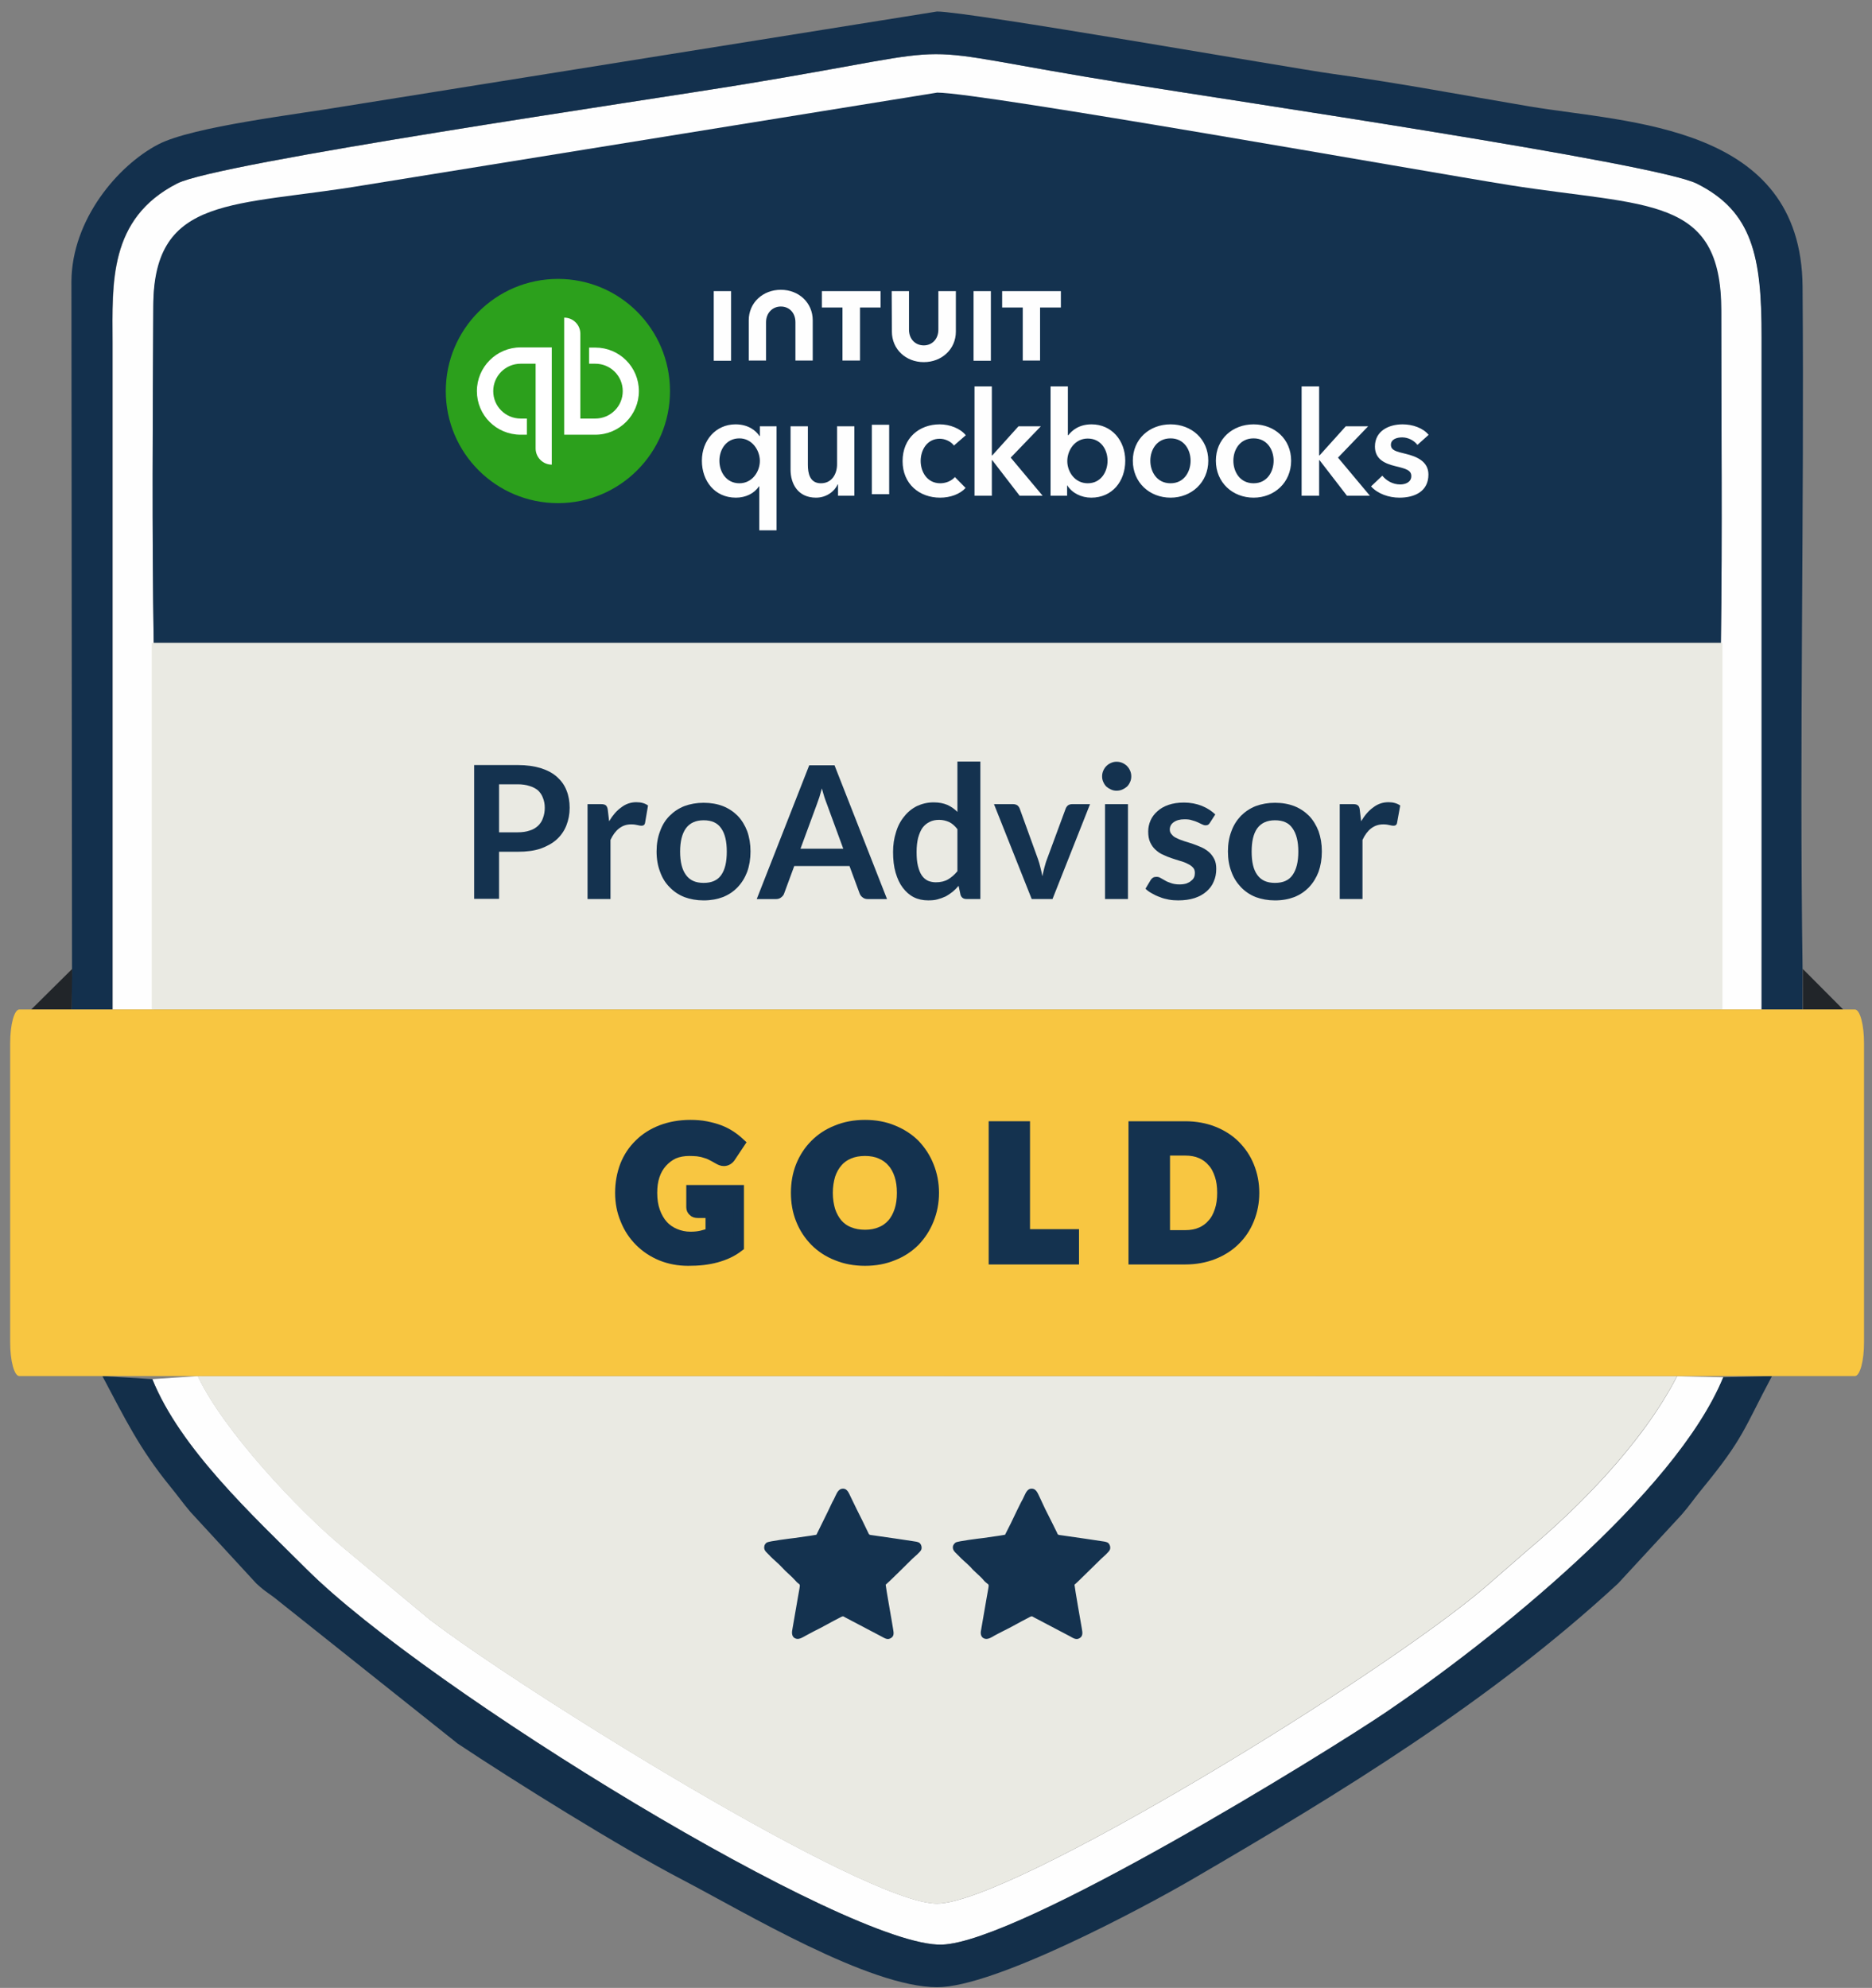
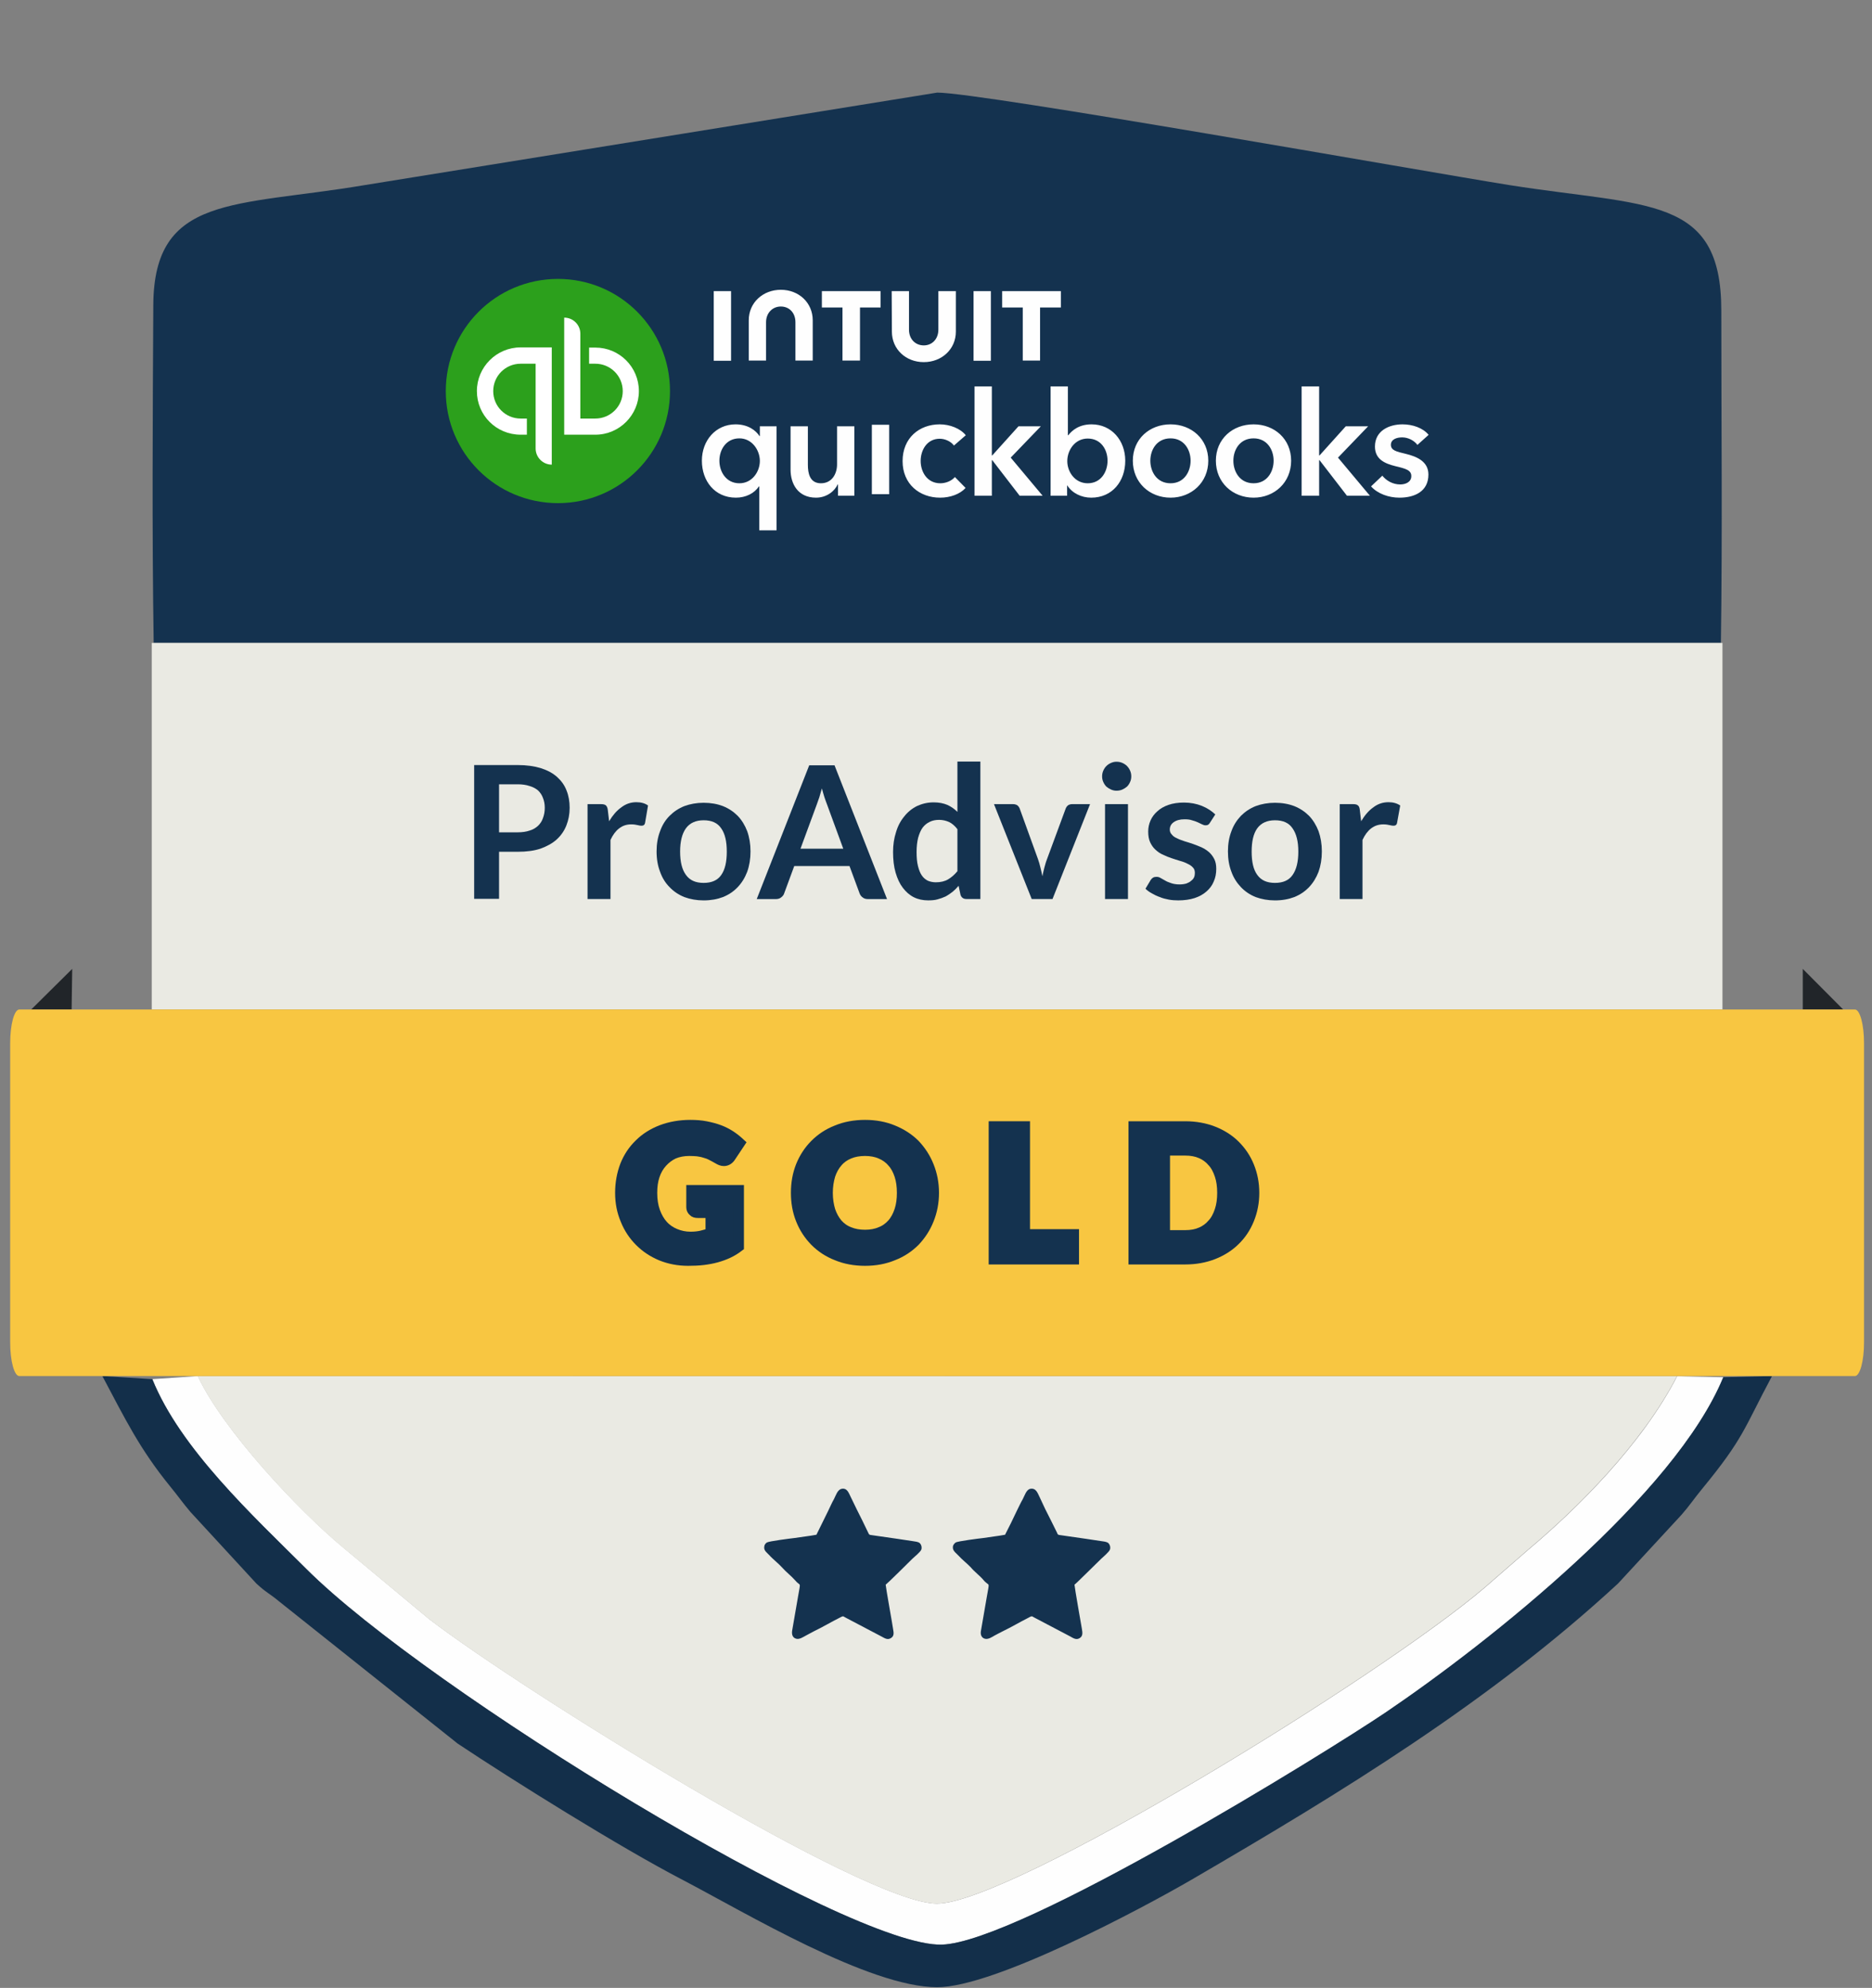
<svg xmlns="http://www.w3.org/2000/svg" width="113" height="120" viewBox="0 0 113 120" fill="none">
  <rect x="0" y="0" width="113" height="120" fill="#808080" stroke="none" />
-   <path fill-rule="evenodd" clip-rule="evenodd" d="M6.8 60.939H9.289L9.277 38.823C9.171 32.097 9.218 25.253 9.254 18.527C9.289 11.871 14.16 12.622 21.978 11.319L56.56 5.767C59.225 5.755 85.849 10.486 91.131 11.319C99.477 12.634 103.903 11.93 103.891 18.844C103.891 25.488 103.973 32.179 103.879 38.811L103.867 60.939H106.344C106.356 51.923 106.344 42.92 106.344 33.905C106.344 29.397 106.344 24.889 106.344 20.382C106.356 15.475 105.793 12.763 102.435 11.085C99.994 9.852 74.145 6.037 67.924 5.027C53.379 2.691 59.66 2.656 44.927 5.086C38.8 6.096 13.139 9.829 10.709 11.073C6.542 13.197 6.8 17.118 6.8 20.687V60.939Z" fill="#FEFEFE" />
  <path fill-rule="evenodd" clip-rule="evenodd" d="M104.032 83.136L101.238 83.077C99.125 87.198 95.169 91.106 92.258 93.548L89.628 95.837C83.196 101.319 61.021 114.889 56.572 114.913C52.217 114.936 31.381 101.941 25.911 97.739L20.722 93.419C18.022 91.177 13.468 86.329 11.942 83.065L9.195 83.253C10.885 87.444 15.24 91.47 18.492 94.71C25.805 102.012 51.266 117.577 56.866 117.389C61.573 117.225 80.003 105.827 83.642 103.373C89.969 99.089 101.132 90.191 104.032 83.136Z" fill="#FEFEFE" />
-   <path fill-rule="evenodd" clip-rule="evenodd" d="M4.347 58.485L4.312 60.938H6.788V20.686C6.777 17.118 6.53 13.197 10.697 11.072C13.116 9.828 38.776 6.095 44.916 5.086C59.648 2.656 53.368 2.691 67.912 5.027C74.133 6.036 99.97 9.851 102.424 11.084C105.781 12.763 106.344 15.474 106.333 20.381C106.333 24.889 106.333 29.396 106.333 33.904C106.333 42.919 106.333 51.923 106.333 60.938H108.798L108.809 58.485C108.61 44.798 108.915 30.969 108.809 17.294C108.727 7.504 98.338 7.433 92.328 6.424C88.29 5.743 84.334 4.992 80.472 4.463C77.632 4.064 58.474 0.695 56.56 0.695L21.051 6.377C17.952 6.905 11.648 7.633 9.559 8.713C7.117 9.981 4.335 13.256 4.312 16.989L4.347 58.485Z" fill="#13304D" />
  <path fill-rule="evenodd" clip-rule="evenodd" d="M106.966 83.064L104.02 83.135C101.132 90.19 89.969 99.088 83.642 103.372C80.003 105.826 61.573 117.224 56.866 117.388C51.266 117.576 25.793 102.011 18.492 94.709C15.24 91.469 10.885 87.443 9.195 83.252L6.178 83.064C7.551 85.647 8.42 87.455 10.275 89.732C10.756 90.319 11.026 90.718 11.496 91.27L15.475 95.59C16.097 96.165 16.226 96.153 16.848 96.67L27.625 105.251C30.9 107.434 37.45 111.531 41.206 113.479C45.021 115.475 52.475 119.959 56.572 119.959C60.012 119.959 68.851 115.252 71.926 113.468C81 108.185 89.957 102.715 97.669 95.59L101.508 91.434C102.001 90.871 102.236 90.495 102.729 89.896C105.276 86.797 105.253 86.269 106.966 83.064Z" fill="#132F4A" />
  <path fill-rule="evenodd" clip-rule="evenodd" d="M9.277 38.81H103.879C103.973 32.143 103.903 25.416 103.903 18.737C103.903 11.788 99.477 12.492 91.143 11.178C85.849 10.332 59.225 5.59 56.572 5.59L21.99 11.178C14.172 12.492 9.289 11.729 9.254 18.42C9.218 25.182 9.171 32.061 9.277 38.81Z" fill="#14324F" />
  <path fill-rule="evenodd" clip-rule="evenodd" d="M33.682 30.372C37.415 30.372 40.443 27.343 40.443 23.61C40.443 19.866 37.415 16.837 33.682 16.837C29.937 16.837 26.909 19.866 26.909 23.61C26.909 27.343 29.937 30.372 33.682 30.372Z" fill="#2CA01C" />
  <path fill-rule="evenodd" clip-rule="evenodd" d="M31.428 20.97C29.972 20.97 28.787 22.155 28.787 23.611C28.787 25.067 29.961 26.241 31.428 26.241H31.804V25.266H31.428C30.512 25.266 29.773 24.527 29.773 23.611C29.773 22.695 30.512 21.956 31.428 21.956H32.332V27.074C32.332 27.602 32.766 28.048 33.306 28.048V20.97H31.428ZM35.936 26.241C37.391 26.241 38.565 25.055 38.565 23.611C38.565 22.155 37.391 20.982 35.936 20.982H35.56V21.956H35.936C36.851 21.956 37.591 22.695 37.591 23.611C37.591 24.527 36.851 25.266 35.936 25.266H35.032V20.148C35.032 19.608 34.597 19.174 34.057 19.174V26.241H35.936Z" fill="white" />
  <path fill-rule="evenodd" clip-rule="evenodd" d="M46.876 32.014H45.831V29.361H45.808C45.538 29.784 45.01 30.042 44.423 30.042C43.143 30.042 42.368 29.032 42.368 27.811C42.368 26.591 43.202 25.616 44.399 25.616C45.162 25.616 45.632 25.992 45.843 26.321H45.867V25.734H46.876V32.014ZM44.634 29.173C45.397 29.173 45.867 28.481 45.867 27.823C45.867 27.178 45.397 26.462 44.634 26.462C43.824 26.462 43.425 27.154 43.425 27.811C43.425 28.469 43.824 29.173 44.634 29.173ZM51.572 29.924H50.586V29.244H50.562C50.374 29.666 49.881 30.042 49.259 30.042C48.167 30.042 47.721 29.208 47.721 28.352V25.734H48.766V28.058C48.766 28.551 48.872 29.173 49.553 29.173C50.222 29.173 50.527 28.598 50.527 28.035V25.734H51.572V29.924ZM52.628 25.64H53.673V29.831H52.628V25.64ZM57.582 26.896C57.417 26.661 57.065 26.485 56.725 26.485C55.95 26.485 55.574 27.178 55.574 27.823C55.574 28.481 55.962 29.173 56.76 29.173C57.077 29.173 57.429 29.044 57.64 28.797L58.286 29.455C57.946 29.831 57.359 30.042 56.748 30.042C55.504 30.042 54.483 29.22 54.483 27.835C54.483 26.438 55.492 25.616 56.725 25.616C57.335 25.616 57.969 25.863 58.298 26.274L57.582 26.896ZM58.814 23.327H59.871V27.494H59.894L61.479 25.734H62.829L61.01 27.624L62.935 29.924H61.549L59.894 27.776H59.871V29.924H58.826V23.327H58.814ZM64.461 23.327V26.274H64.484C64.707 25.992 65.118 25.616 65.893 25.616C67.09 25.616 67.924 26.579 67.924 27.811C67.924 29.056 67.137 30.042 65.869 30.042C65.282 30.042 64.719 29.772 64.425 29.302H64.414V29.924H63.416V23.327H64.461ZM65.658 26.473C64.883 26.473 64.425 27.178 64.425 27.835C64.425 28.481 64.883 29.173 65.658 29.173C66.468 29.173 66.855 28.469 66.855 27.811C66.855 27.154 66.468 26.473 65.658 26.473ZM70.659 25.616C71.915 25.616 72.936 26.497 72.936 27.811C72.936 29.126 71.915 30.042 70.659 30.042C69.391 30.042 68.381 29.126 68.381 27.811C68.381 26.497 69.391 25.616 70.659 25.616ZM70.659 29.173C71.48 29.173 71.868 28.469 71.868 27.811C71.868 27.154 71.48 26.462 70.659 26.462C69.825 26.462 69.438 27.154 69.438 27.811C69.438 28.469 69.825 29.173 70.659 29.173ZM75.671 25.616C76.927 25.616 77.937 26.497 77.937 27.811C77.937 29.126 76.927 30.042 75.671 30.042C74.403 30.042 73.394 29.126 73.394 27.811C73.394 26.497 74.403 25.616 75.671 25.616ZM75.671 29.173C76.493 29.173 76.88 28.469 76.88 27.811C76.88 27.154 76.493 26.462 75.671 26.462C74.838 26.462 74.45 27.154 74.45 27.811C74.45 28.469 74.838 29.173 75.671 29.173ZM78.57 23.327H79.627V27.494H79.65L81.235 25.734H82.585L80.766 27.624L82.691 29.924H81.306L79.65 27.776H79.627V29.924H78.57V23.327ZM85.555 26.849C85.367 26.602 85.015 26.403 84.639 26.403C84.311 26.403 83.959 26.52 83.959 26.849C83.959 27.189 84.287 27.26 84.874 27.401C85.485 27.553 86.224 27.835 86.224 28.645C86.224 29.666 85.391 30.042 84.475 30.042C83.829 30.042 83.16 29.807 82.761 29.361L83.442 28.715C83.677 29.009 84.064 29.244 84.522 29.244C84.827 29.244 85.191 29.114 85.191 28.739C85.191 28.387 84.874 28.293 84.229 28.14C83.618 27.988 82.996 27.741 82.996 26.955C82.996 26.015 83.829 25.616 84.663 25.616C85.262 25.616 85.895 25.828 86.236 26.25L85.555 26.861V26.849ZM53.837 20.017C53.837 21.085 54.682 21.86 55.762 21.86C56.842 21.86 57.699 21.085 57.699 20.017V17.575H56.643V19.9C56.643 20.463 56.267 20.85 55.762 20.85C55.258 20.85 54.87 20.475 54.87 19.9V17.575H53.825L53.837 20.017ZM60.493 18.561H61.737V21.766H62.782V18.561H64.038V17.575H60.493V18.561ZM59.812 17.575H58.767V21.778H59.812V17.575ZM49.611 18.561H50.855V21.766H51.912V18.561H53.156V17.575H49.611V18.561ZM44.129 17.575H43.084V21.778H44.129V17.575ZM49.059 19.336C49.059 18.268 48.214 17.493 47.134 17.493C46.054 17.493 45.197 18.268 45.197 19.336V21.766H46.242V19.453C46.242 18.89 46.63 18.503 47.134 18.503C47.639 18.503 48.015 18.878 48.015 19.453V21.766H49.059V19.336Z" fill="#FEFEFE" />
  <path d="M103.973 38.809H9.16V60.936H103.973V38.809Z" fill="#EAEAE3" />
  <path d="M30.125 51.417V54.258H28.622V46.182H31.252C31.792 46.182 32.261 46.252 32.649 46.37C33.048 46.499 33.377 46.675 33.635 46.909C33.881 47.133 34.081 47.403 34.198 47.719C34.327 48.036 34.386 48.389 34.386 48.764C34.386 49.151 34.316 49.504 34.187 49.832C34.057 50.161 33.858 50.443 33.6 50.678C33.341 50.912 33.013 51.088 32.625 51.229C32.238 51.358 31.78 51.417 31.252 51.417H30.125ZM30.125 50.243H31.252C31.522 50.243 31.768 50.208 31.968 50.138C32.179 50.079 32.344 49.973 32.484 49.844C32.614 49.715 32.719 49.562 32.778 49.375C32.848 49.187 32.884 48.987 32.884 48.764C32.884 48.541 32.848 48.353 32.778 48.177C32.719 48.001 32.614 47.849 32.484 47.719C32.344 47.602 32.179 47.508 31.968 47.449C31.768 47.379 31.522 47.344 31.252 47.344H30.125V50.243Z" fill="#14324F" />
  <path d="M35.466 54.271V48.542H36.276C36.417 48.542 36.523 48.566 36.581 48.624C36.628 48.671 36.675 48.765 36.687 48.883L36.769 49.575C36.98 49.223 37.215 48.941 37.497 48.742C37.767 48.531 38.072 48.425 38.413 48.425C38.706 48.425 38.941 48.495 39.117 48.624L38.941 49.657C38.929 49.728 38.906 49.775 38.87 49.798C38.835 49.833 38.788 49.845 38.718 49.845C38.659 49.845 38.589 49.833 38.495 49.81C38.389 49.786 38.272 49.763 38.107 49.763C37.814 49.763 37.579 49.845 37.368 50.01C37.168 50.162 36.992 50.397 36.851 50.702V54.271H35.466Z" fill="#14324F" />
  <path d="M42.474 48.46C42.908 48.46 43.296 48.53 43.636 48.66C43.988 48.8 44.282 49 44.528 49.246C44.775 49.505 44.963 49.81 45.103 50.174C45.233 50.538 45.303 50.949 45.303 51.395C45.303 51.852 45.233 52.263 45.103 52.627C44.963 52.991 44.775 53.296 44.528 53.555C44.282 53.813 43.988 54.012 43.636 54.153C43.296 54.282 42.908 54.353 42.474 54.353C42.051 54.353 41.664 54.282 41.312 54.153C40.96 54.012 40.666 53.813 40.42 53.555C40.161 53.296 39.974 52.991 39.845 52.627C39.704 52.263 39.633 51.852 39.633 51.395C39.633 50.949 39.704 50.538 39.845 50.174C39.974 49.81 40.161 49.505 40.42 49.246C40.666 49 40.96 48.8 41.312 48.66C41.664 48.53 42.051 48.46 42.474 48.46ZM42.474 53.296C42.955 53.296 43.307 53.144 43.531 52.827C43.765 52.498 43.871 52.029 43.871 51.406C43.871 50.796 43.765 50.326 43.531 49.998C43.307 49.669 42.955 49.516 42.474 49.516C41.993 49.516 41.641 49.681 41.406 49.998C41.171 50.326 41.054 50.796 41.054 51.406C41.054 52.029 41.171 52.498 41.406 52.815C41.641 53.144 41.993 53.296 42.474 53.296Z" fill="#14324F" />
  <path d="M53.544 54.273H52.382C52.252 54.273 52.147 54.237 52.065 54.167C51.982 54.108 51.924 54.026 51.889 53.932L51.278 52.277H47.944L47.334 53.932C47.31 54.014 47.252 54.096 47.158 54.167C47.076 54.237 46.97 54.273 46.841 54.273H45.679L48.848 46.196H50.374L53.544 54.273ZM48.32 51.232H50.902L49.916 48.544C49.869 48.427 49.822 48.286 49.764 48.121C49.717 47.957 49.658 47.781 49.611 47.593C49.553 47.781 49.505 47.957 49.459 48.121C49.4 48.286 49.353 48.427 49.306 48.556L48.32 51.232Z" fill="#14324F" />
  <path d="M58.333 54.269C58.157 54.269 58.04 54.187 57.981 54.023L57.864 53.471C57.746 53.612 57.629 53.729 57.5 53.835C57.359 53.94 57.23 54.034 57.077 54.116C56.924 54.187 56.76 54.245 56.584 54.292C56.42 54.339 56.232 54.351 56.02 54.351C55.715 54.351 55.422 54.292 55.164 54.163C54.905 54.034 54.682 53.835 54.495 53.588C54.307 53.342 54.166 53.036 54.06 52.672C53.955 52.309 53.908 51.898 53.908 51.428C53.908 51.006 53.966 50.606 54.084 50.243C54.189 49.879 54.354 49.562 54.577 49.292C54.788 49.022 55.046 48.81 55.351 48.658C55.657 48.517 55.985 48.435 56.361 48.435C56.69 48.435 56.96 48.493 57.183 48.587C57.417 48.693 57.617 48.834 57.793 49.01V45.97H59.178V54.269H58.333ZM56.49 53.26C56.783 53.26 57.03 53.201 57.23 53.083C57.429 52.966 57.617 52.802 57.793 52.59V50.055C57.641 49.855 57.464 49.703 57.288 49.62C57.1 49.538 56.901 49.491 56.69 49.491C56.478 49.491 56.291 49.527 56.126 49.609C55.95 49.691 55.809 49.808 55.692 49.961C55.575 50.125 55.492 50.325 55.422 50.571C55.363 50.806 55.328 51.099 55.328 51.428C55.328 51.757 55.351 52.039 55.41 52.273C55.469 52.508 55.539 52.696 55.645 52.849C55.739 52.989 55.868 53.095 56.009 53.166C56.15 53.224 56.314 53.26 56.49 53.26Z" fill="#14324F" />
  <path d="M63.533 54.27H62.277L60 48.542H61.15C61.244 48.542 61.338 48.566 61.409 48.612C61.467 48.659 61.514 48.718 61.549 48.8L62.653 51.852C62.712 52.028 62.77 52.205 62.806 52.38C62.852 52.557 62.888 52.721 62.923 52.897C62.958 52.721 62.993 52.557 63.04 52.38C63.087 52.205 63.134 52.028 63.205 51.852L64.332 48.8C64.367 48.718 64.414 48.659 64.472 48.612C64.543 48.566 64.625 48.542 64.719 48.542H65.799L63.533 54.27Z" fill="#14324F" />
  <path d="M68.088 48.541V54.27H66.703V48.541H68.088ZM68.287 46.863C68.287 46.992 68.264 47.098 68.217 47.203C68.17 47.309 68.111 47.403 68.029 47.485C67.947 47.555 67.853 47.614 67.748 47.661C67.642 47.708 67.525 47.731 67.395 47.731C67.278 47.731 67.172 47.708 67.067 47.661C66.961 47.614 66.867 47.555 66.785 47.485C66.703 47.403 66.644 47.309 66.597 47.203C66.55 47.098 66.527 46.992 66.527 46.863C66.527 46.745 66.55 46.628 66.597 46.522C66.644 46.417 66.703 46.323 66.785 46.241C66.867 46.158 66.961 46.1 67.067 46.053C67.172 46.006 67.278 45.982 67.395 45.982C67.525 45.982 67.642 46.006 67.748 46.053C67.853 46.1 67.947 46.158 68.029 46.241C68.111 46.323 68.17 46.417 68.217 46.522C68.264 46.628 68.287 46.745 68.287 46.863Z" fill="#14324F" />
  <path d="M73.042 49.656C73.006 49.715 72.971 49.762 72.924 49.785C72.889 49.809 72.83 49.821 72.772 49.821C72.701 49.821 72.631 49.797 72.56 49.762C72.478 49.727 72.384 49.68 72.29 49.633C72.185 49.586 72.079 49.551 71.95 49.516C71.821 49.468 71.668 49.457 71.492 49.457C71.222 49.457 71.011 49.516 70.847 49.633C70.694 49.739 70.612 49.891 70.612 50.079C70.612 50.208 70.659 50.302 70.741 50.384C70.811 50.478 70.917 50.548 71.058 50.607C71.187 50.678 71.34 50.725 71.504 50.783C71.668 50.83 71.844 50.889 72.02 50.948C72.185 51.006 72.361 51.077 72.525 51.147C72.701 51.229 72.842 51.323 72.983 51.441C73.112 51.558 73.218 51.699 73.3 51.863C73.382 52.028 73.417 52.215 73.417 52.45C73.417 52.732 73.37 52.978 73.265 53.213C73.171 53.448 73.018 53.648 72.83 53.812C72.631 53.988 72.396 54.117 72.114 54.211C71.821 54.305 71.492 54.352 71.128 54.352C70.929 54.352 70.741 54.34 70.553 54.305C70.365 54.27 70.177 54.223 70.013 54.152C69.837 54.094 69.673 54.011 69.532 53.929C69.379 53.847 69.25 53.753 69.144 53.648L69.461 53.119C69.497 53.061 69.543 53.014 69.602 52.978C69.661 52.943 69.731 52.931 69.814 52.931C69.907 52.931 69.99 52.955 70.06 53.002C70.142 53.049 70.224 53.096 70.33 53.154C70.424 53.213 70.541 53.26 70.682 53.307C70.811 53.354 70.987 53.389 71.199 53.389C71.363 53.389 71.504 53.366 71.621 53.331C71.739 53.284 71.833 53.237 71.903 53.166C71.985 53.108 72.044 53.037 72.079 52.955C72.114 52.873 72.126 52.779 72.126 52.697C72.126 52.556 72.091 52.45 72.009 52.368C71.927 52.274 71.821 52.204 71.692 52.145C71.563 52.075 71.41 52.016 71.234 51.969C71.07 51.922 70.894 51.863 70.717 51.804C70.541 51.746 70.365 51.675 70.201 51.593C70.025 51.523 69.884 51.417 69.743 51.288C69.614 51.171 69.508 51.018 69.426 50.842C69.344 50.666 69.309 50.443 69.309 50.196C69.309 49.962 69.356 49.739 69.45 49.527C69.543 49.316 69.684 49.128 69.861 48.975C70.037 48.811 70.26 48.682 70.53 48.588C70.8 48.494 71.117 48.447 71.469 48.447C71.868 48.447 72.22 48.518 72.549 48.647C72.866 48.776 73.136 48.952 73.359 49.163L73.042 49.656Z" fill="#14324F" />
  <path d="M76.962 48.46C77.397 48.46 77.784 48.53 78.124 48.66C78.477 48.8 78.77 49 79.017 49.246C79.263 49.505 79.451 49.81 79.592 50.174C79.721 50.538 79.791 50.949 79.791 51.395C79.791 51.852 79.721 52.263 79.592 52.627C79.451 52.991 79.263 53.296 79.017 53.555C78.77 53.813 78.477 54.012 78.124 54.153C77.784 54.282 77.397 54.353 76.962 54.353C76.54 54.353 76.152 54.282 75.8 54.153C75.448 54.012 75.155 53.813 74.908 53.555C74.662 53.296 74.462 52.991 74.333 52.627C74.192 52.263 74.122 51.852 74.122 51.395C74.122 50.949 74.192 50.538 74.333 50.174C74.462 49.81 74.662 49.505 74.908 49.246C75.155 49 75.448 48.8 75.8 48.66C76.152 48.53 76.54 48.46 76.962 48.46ZM76.962 53.296C77.444 53.296 77.796 53.144 78.019 52.827C78.254 52.498 78.371 52.029 78.371 51.406C78.371 50.796 78.254 50.326 78.019 49.998C77.796 49.669 77.444 49.516 76.962 49.516C76.481 49.516 76.129 49.681 75.894 49.998C75.659 50.326 75.554 50.796 75.554 51.406C75.554 52.029 75.659 52.498 75.894 52.815C76.129 53.144 76.481 53.296 76.962 53.296Z" fill="#14324F" />
  <path d="M80.871 54.271V48.542H81.681C81.822 48.542 81.916 48.566 81.975 48.624C82.034 48.671 82.069 48.765 82.081 48.883L82.163 49.575C82.374 49.223 82.609 48.941 82.89 48.742C83.16 48.531 83.466 48.425 83.818 48.425C84.1 48.425 84.334 48.495 84.522 48.624L84.334 49.657C84.323 49.728 84.299 49.775 84.264 49.798C84.229 49.833 84.182 49.845 84.111 49.845C84.064 49.845 83.982 49.833 83.888 49.81C83.794 49.786 83.665 49.763 83.501 49.763C83.219 49.763 82.973 49.845 82.761 50.01C82.562 50.162 82.386 50.397 82.245 50.702V54.271H80.871Z" fill="#14324F" />
  <path fill-rule="evenodd" clip-rule="evenodd" d="M92.234 93.547C95.146 91.106 99.102 87.197 101.226 83.076L11.93 83.064C13.456 86.328 17.999 91.176 20.699 93.418L25.899 97.738C31.358 101.94 52.194 114.935 56.56 114.912C61.01 114.888 83.172 101.318 89.605 95.836L92.234 93.547Z" fill="#EAEAE3" />
  <path fill-rule="evenodd" clip-rule="evenodd" d="M60.669 92.645C60.235 92.727 59.777 92.774 59.343 92.844C59.12 92.868 57.805 93.032 57.687 93.114C57.617 93.161 57.547 93.243 57.523 93.337C57.476 93.619 57.699 93.725 57.899 93.948C58.016 94.088 58.427 94.429 58.591 94.605C58.826 94.887 59.19 95.157 59.366 95.38C59.742 95.826 59.742 95.356 59.554 96.471L59.213 98.444C59.166 98.69 59.26 98.878 59.46 98.925C59.66 98.972 59.883 98.819 60.023 98.737C60.188 98.655 60.364 98.549 60.54 98.467C61.033 98.232 61.585 97.903 62.054 97.669C62.136 97.633 62.23 97.551 62.312 97.575C62.359 97.598 62.512 97.692 62.571 97.716L64.602 98.784C64.754 98.866 64.954 99.019 65.165 98.89C65.365 98.772 65.353 98.584 65.306 98.326C65.259 98.056 64.871 95.849 64.86 95.661C64.989 95.567 66.28 94.276 66.48 94.088C66.585 93.995 66.949 93.678 66.996 93.549C67.055 93.396 66.984 93.22 66.902 93.149C66.808 93.067 66.644 93.055 66.491 93.032C66.174 92.985 65.869 92.938 65.552 92.891L63.921 92.656C63.838 92.633 63.838 92.598 63.803 92.516C63.569 92.034 63.322 91.553 63.087 91.083C62.97 90.837 62.864 90.602 62.747 90.356C62.629 90.121 62.535 89.804 62.183 89.874C61.949 89.933 61.855 90.273 61.737 90.496C61.608 90.719 61.491 90.978 61.373 91.213C61.15 91.694 60.916 92.163 60.669 92.645Z" fill="#14324F" />
  <path fill-rule="evenodd" clip-rule="evenodd" d="M49.282 92.645C48.848 92.727 48.379 92.774 47.944 92.844C47.733 92.868 46.418 93.032 46.289 93.114C46.219 93.161 46.148 93.243 46.137 93.337C46.078 93.619 46.313 93.725 46.501 93.948C46.63 94.088 47.04 94.429 47.193 94.605C47.44 94.887 47.792 95.157 47.98 95.38C48.343 95.826 48.343 95.356 48.156 96.471L47.815 98.444C47.78 98.69 47.862 98.878 48.073 98.925C48.261 98.972 48.484 98.819 48.637 98.737C48.801 98.655 48.977 98.549 49.142 98.467C49.635 98.232 50.186 97.903 50.656 97.669C50.738 97.633 50.844 97.551 50.914 97.575C50.961 97.598 51.114 97.692 51.172 97.716L53.203 98.784C53.368 98.866 53.555 99.019 53.767 98.89C53.978 98.772 53.955 98.584 53.908 98.326C53.872 98.056 53.473 95.849 53.462 95.661C53.591 95.567 54.894 94.276 55.081 94.088C55.187 93.995 55.563 93.678 55.61 93.549C55.668 93.396 55.598 93.22 55.516 93.149C55.422 93.067 55.246 93.055 55.105 93.032C54.788 92.985 54.483 92.938 54.166 92.891L52.534 92.656C52.44 92.633 52.452 92.598 52.405 92.516C52.182 92.034 51.935 91.553 51.701 91.083C51.583 90.837 51.466 90.602 51.349 90.356C51.231 90.121 51.137 89.804 50.797 89.874C50.55 89.933 50.456 90.273 50.339 90.496C50.21 90.719 50.104 90.978 49.987 91.213C49.752 91.694 49.517 92.163 49.282 92.645Z" fill="#14324F" />
  <path fill-rule="evenodd" clip-rule="evenodd" d="M108.821 60.941H111.263L108.821 58.487V60.941Z" fill="#212529" />
  <path fill-rule="evenodd" clip-rule="evenodd" d="M1.882 60.941H4.323L4.359 58.487L1.882 60.941Z" fill="#212529" />
  <path d="M111.967 60.938H1.166C0.861 60.938 0.614 61.848 0.614 62.969V81.035C0.614 82.157 0.861 83.066 1.166 83.066H111.967C112.272 83.066 112.519 82.157 112.519 81.035V62.969C112.519 61.848 112.272 60.938 111.967 60.938Z" fill="#F8C641" />
  <path d="M41.676 74.672C41.934 74.672 42.157 74.648 42.357 74.601C42.556 74.554 42.744 74.496 42.908 74.425V73.204H42.122C42.005 73.204 41.911 73.181 41.852 73.11C41.782 73.052 41.746 72.969 41.746 72.876V71.854H44.587V75.247C44.388 75.399 44.176 75.529 43.953 75.634C43.73 75.74 43.495 75.822 43.249 75.892C42.991 75.963 42.732 76.01 42.451 76.045C42.157 76.08 41.852 76.092 41.535 76.092C40.948 76.092 40.408 75.986 39.915 75.787C39.41 75.576 38.988 75.294 38.624 74.93C38.26 74.566 37.966 74.132 37.767 73.627C37.556 73.134 37.45 72.594 37.45 72.007C37.45 71.408 37.556 70.857 37.743 70.364C37.943 69.859 38.225 69.436 38.6 69.072C38.964 68.708 39.41 68.427 39.927 68.227C40.455 68.028 41.03 67.922 41.676 67.922C42.005 67.922 42.322 67.945 42.615 68.004C42.908 68.063 43.178 68.133 43.425 68.227C43.671 68.321 43.895 68.438 44.094 68.567C44.305 68.708 44.481 68.849 44.646 69.002L44.106 69.812C44.059 69.894 44 69.953 43.93 70C43.859 70.047 43.777 70.07 43.695 70.07C43.578 70.07 43.472 70.023 43.355 69.953C43.202 69.871 43.073 69.788 42.944 69.73C42.815 69.659 42.674 69.612 42.544 69.577C42.404 69.53 42.263 69.507 42.11 69.483C41.969 69.471 41.793 69.46 41.605 69.46C41.265 69.46 40.948 69.518 40.666 69.636C40.396 69.765 40.162 69.941 39.962 70.164C39.762 70.387 39.61 70.645 39.504 70.962C39.398 71.279 39.352 71.62 39.352 72.007C39.352 72.43 39.41 72.805 39.528 73.134C39.645 73.463 39.809 73.744 40.009 73.967C40.22 74.202 40.467 74.366 40.748 74.484C41.03 74.601 41.335 74.672 41.676 74.672Z" fill="#14324F" />
  <path d="M56.361 72.007C56.361 72.582 56.255 73.122 56.056 73.615C55.856 74.12 55.575 74.543 55.222 74.918C54.858 75.282 54.424 75.576 53.908 75.775C53.403 75.986 52.839 76.092 52.217 76.092C51.595 76.092 51.02 75.986 50.515 75.775C49.999 75.576 49.564 75.282 49.2 74.918C48.837 74.543 48.555 74.12 48.355 73.615C48.156 73.122 48.062 72.582 48.062 72.007C48.062 71.42 48.156 70.892 48.355 70.387C48.555 69.894 48.837 69.46 49.2 69.096C49.564 68.732 49.999 68.438 50.515 68.239C51.02 68.028 51.595 67.922 52.217 67.922C52.839 67.922 53.403 68.028 53.908 68.239C54.424 68.45 54.858 68.732 55.222 69.096C55.575 69.471 55.856 69.894 56.056 70.399C56.255 70.892 56.361 71.432 56.361 72.007ZM54.459 72.007C54.459 71.608 54.412 71.256 54.307 70.939C54.201 70.622 54.06 70.352 53.861 70.141C53.673 69.918 53.438 69.753 53.156 69.636C52.886 69.518 52.569 69.46 52.217 69.46C51.853 69.46 51.536 69.518 51.255 69.636C50.973 69.753 50.738 69.918 50.55 70.141C50.362 70.352 50.21 70.622 50.104 70.939C50.01 71.256 49.952 71.608 49.952 72.007C49.952 72.406 50.01 72.758 50.104 73.075C50.21 73.392 50.362 73.662 50.55 73.885C50.738 74.096 50.973 74.272 51.255 74.378C51.536 74.496 51.853 74.554 52.217 74.554C52.569 74.554 52.886 74.496 53.156 74.378C53.438 74.272 53.673 74.096 53.861 73.885C54.06 73.662 54.201 73.392 54.307 73.075C54.412 72.758 54.459 72.406 54.459 72.007Z" fill="#14324F" />
  <path d="M61.855 74.519H64.813V76.01H60V68.004H61.855V74.519Z" fill="#14324F" />
  <path d="M75.695 72.007C75.695 72.582 75.589 73.11 75.389 73.603C75.19 74.096 74.908 74.519 74.544 74.871C74.192 75.223 73.746 75.505 73.241 75.704C72.736 75.904 72.161 76.01 71.539 76.01H68.44V68.004H71.539C72.161 68.004 72.736 68.11 73.241 68.309C73.746 68.509 74.192 68.79 74.544 69.143C74.908 69.507 75.19 69.917 75.389 70.41C75.589 70.903 75.695 71.432 75.695 72.007ZM73.793 72.007C73.793 71.608 73.746 71.255 73.64 70.939C73.535 70.622 73.394 70.34 73.194 70.129C73.006 69.906 72.772 69.73 72.49 69.612C72.22 69.495 71.903 69.436 71.539 69.436H70.306V74.578H71.539C71.903 74.578 72.22 74.519 72.49 74.401C72.772 74.284 73.006 74.108 73.194 73.885C73.394 73.674 73.535 73.392 73.64 73.075C73.746 72.758 73.793 72.406 73.793 72.007Z" fill="#14324F" />
  <path d="M41.676 74.672C41.934 74.672 42.157 74.648 42.357 74.601C42.556 74.554 42.744 74.496 42.908 74.425V73.204H42.122C42.005 73.204 41.911 73.181 41.852 73.11C41.782 73.052 41.746 72.969 41.746 72.876V71.854H44.587V75.247C44.388 75.399 44.176 75.529 43.953 75.634C43.73 75.74 43.495 75.822 43.249 75.892C42.991 75.963 42.732 76.01 42.451 76.045C42.157 76.08 41.852 76.092 41.535 76.092C40.948 76.092 40.408 75.986 39.915 75.787C39.41 75.576 38.988 75.294 38.624 74.93C38.26 74.566 37.966 74.132 37.767 73.627C37.556 73.134 37.45 72.594 37.45 72.007C37.45 71.408 37.556 70.857 37.743 70.364C37.943 69.859 38.225 69.436 38.6 69.072C38.964 68.708 39.41 68.427 39.927 68.227C40.455 68.028 41.03 67.922 41.676 67.922C42.005 67.922 42.322 67.945 42.615 68.004C42.908 68.063 43.178 68.133 43.425 68.227C43.671 68.321 43.895 68.438 44.094 68.567C44.305 68.708 44.481 68.849 44.646 69.002L44.106 69.812C44.059 69.894 44 69.953 43.93 70C43.859 70.047 43.777 70.07 43.695 70.07C43.578 70.07 43.472 70.023 43.355 69.953C43.202 69.871 43.073 69.788 42.944 69.73C42.815 69.659 42.674 69.612 42.544 69.577C42.404 69.53 42.263 69.507 42.11 69.483C41.969 69.471 41.793 69.46 41.605 69.46C41.265 69.46 40.948 69.518 40.666 69.636C40.396 69.765 40.162 69.941 39.962 70.164C39.762 70.387 39.61 70.645 39.504 70.962C39.398 71.279 39.352 71.62 39.352 72.007C39.352 72.43 39.41 72.805 39.528 73.134C39.645 73.463 39.809 73.744 40.009 73.967C40.22 74.202 40.467 74.366 40.748 74.484C41.03 74.601 41.335 74.672 41.676 74.672Z" stroke="#14324F" stroke-width="0.64" />
  <path d="M56.361 72.007C56.361 72.582 56.255 73.122 56.056 73.615C55.856 74.12 55.575 74.543 55.222 74.918C54.858 75.282 54.424 75.576 53.908 75.775C53.403 75.986 52.839 76.092 52.217 76.092C51.595 76.092 51.02 75.986 50.515 75.775C49.999 75.576 49.564 75.282 49.2 74.918C48.837 74.543 48.555 74.12 48.355 73.615C48.156 73.122 48.062 72.582 48.062 72.007C48.062 71.42 48.156 70.892 48.355 70.387C48.555 69.894 48.837 69.46 49.2 69.096C49.564 68.732 49.999 68.438 50.515 68.239C51.02 68.028 51.595 67.922 52.217 67.922C52.839 67.922 53.403 68.028 53.908 68.239C54.424 68.45 54.858 68.732 55.222 69.096C55.575 69.471 55.856 69.894 56.056 70.399C56.255 70.892 56.361 71.432 56.361 72.007ZM54.459 72.007C54.459 71.608 54.412 71.256 54.307 70.939C54.201 70.622 54.06 70.352 53.861 70.141C53.673 69.918 53.438 69.753 53.156 69.636C52.886 69.518 52.569 69.46 52.217 69.46C51.853 69.46 51.536 69.518 51.255 69.636C50.973 69.753 50.738 69.918 50.55 70.141C50.362 70.352 50.21 70.622 50.104 70.939C50.01 71.256 49.952 71.608 49.952 72.007C49.952 72.406 50.01 72.758 50.104 73.075C50.21 73.392 50.362 73.662 50.55 73.885C50.738 74.096 50.973 74.272 51.255 74.378C51.536 74.496 51.853 74.554 52.217 74.554C52.569 74.554 52.886 74.496 53.156 74.378C53.438 74.272 53.673 74.096 53.861 73.885C54.06 73.662 54.201 73.392 54.307 73.075C54.412 72.758 54.459 72.406 54.459 72.007Z" stroke="#14324F" stroke-width="0.64" />
  <path d="M61.855 74.519H64.813V76.01H60V68.004H61.855V74.519Z" stroke="#14324F" stroke-width="0.64" />
  <path d="M75.695 72.007C75.695 72.582 75.589 73.11 75.389 73.603C75.19 74.096 74.908 74.519 74.544 74.871C74.192 75.223 73.746 75.505 73.241 75.704C72.736 75.904 72.161 76.01 71.539 76.01H68.44V68.004H71.539C72.161 68.004 72.736 68.11 73.241 68.309C73.746 68.509 74.192 68.79 74.544 69.143C74.908 69.507 75.19 69.917 75.389 70.41C75.589 70.903 75.695 71.432 75.695 72.007ZM73.793 72.007C73.793 71.608 73.746 71.255 73.64 70.939C73.535 70.622 73.394 70.34 73.194 70.129C73.006 69.906 72.772 69.73 72.49 69.612C72.22 69.495 71.903 69.436 71.539 69.436H70.306V74.578H71.539C71.903 74.578 72.22 74.519 72.49 74.401C72.772 74.284 73.006 74.108 73.194 73.885C73.394 73.674 73.535 73.392 73.64 73.075C73.746 72.758 73.793 72.406 73.793 72.007Z" stroke="#14324F" stroke-width="0.64" />
</svg>